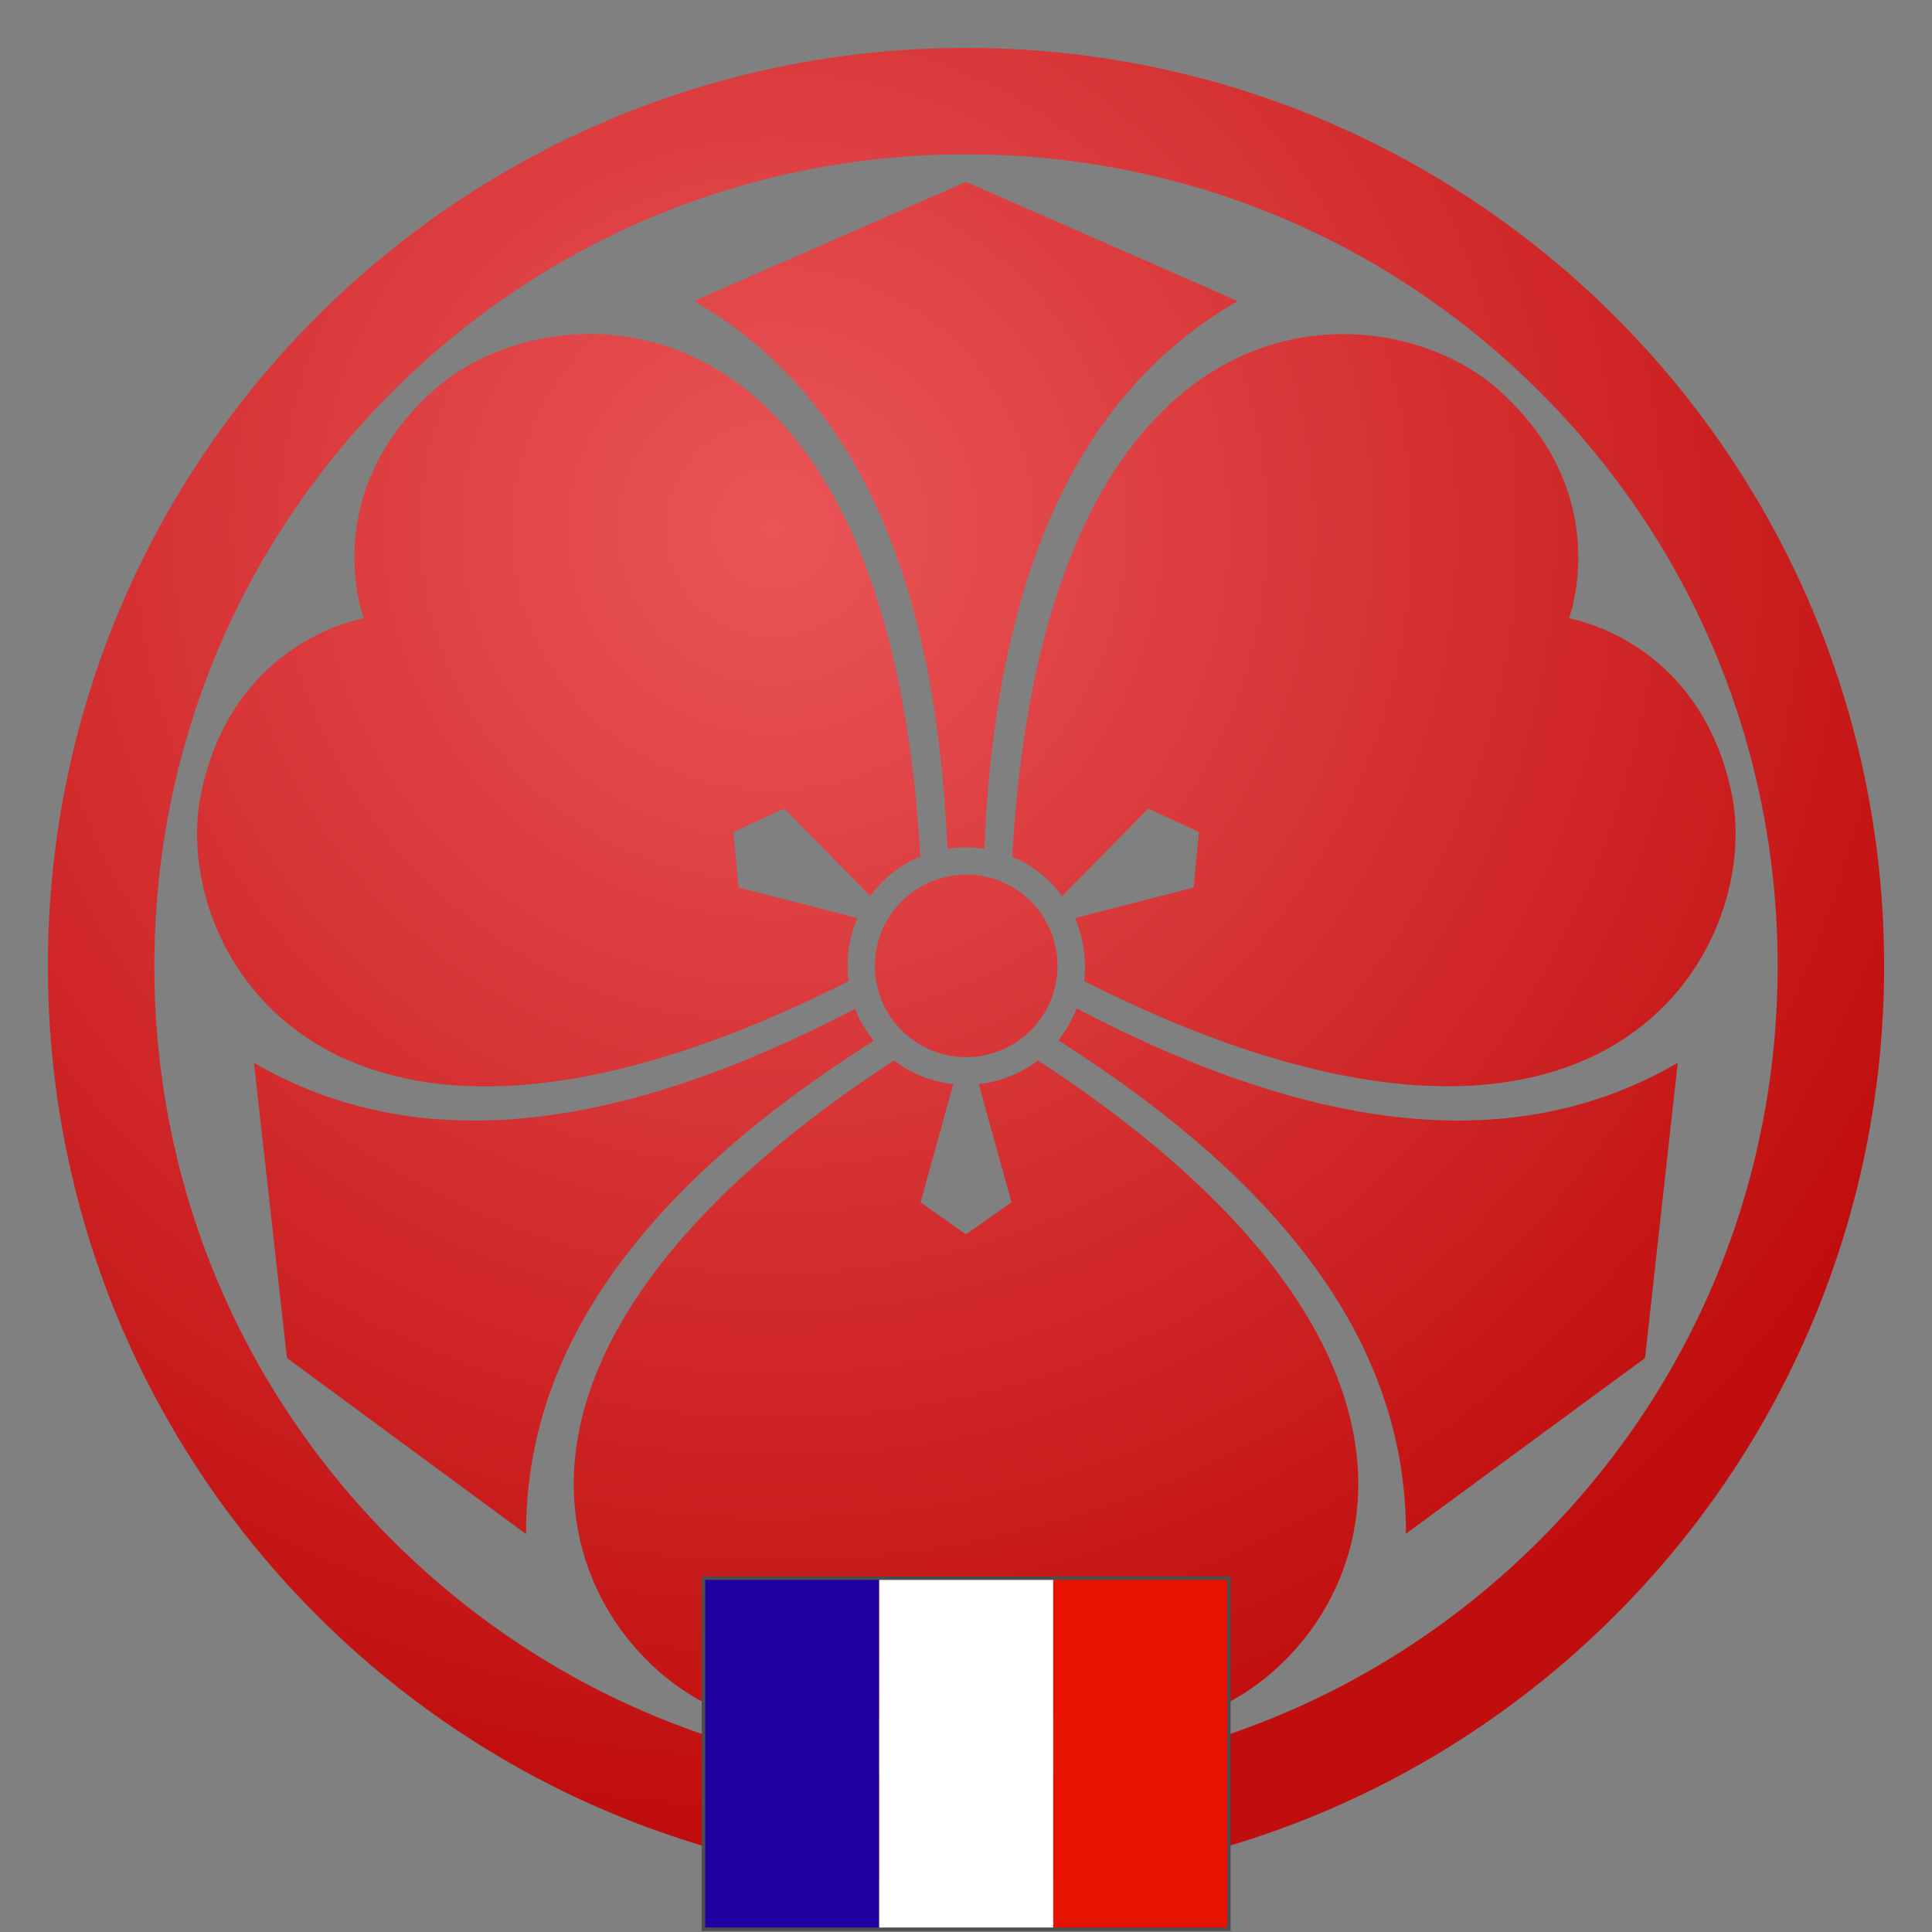
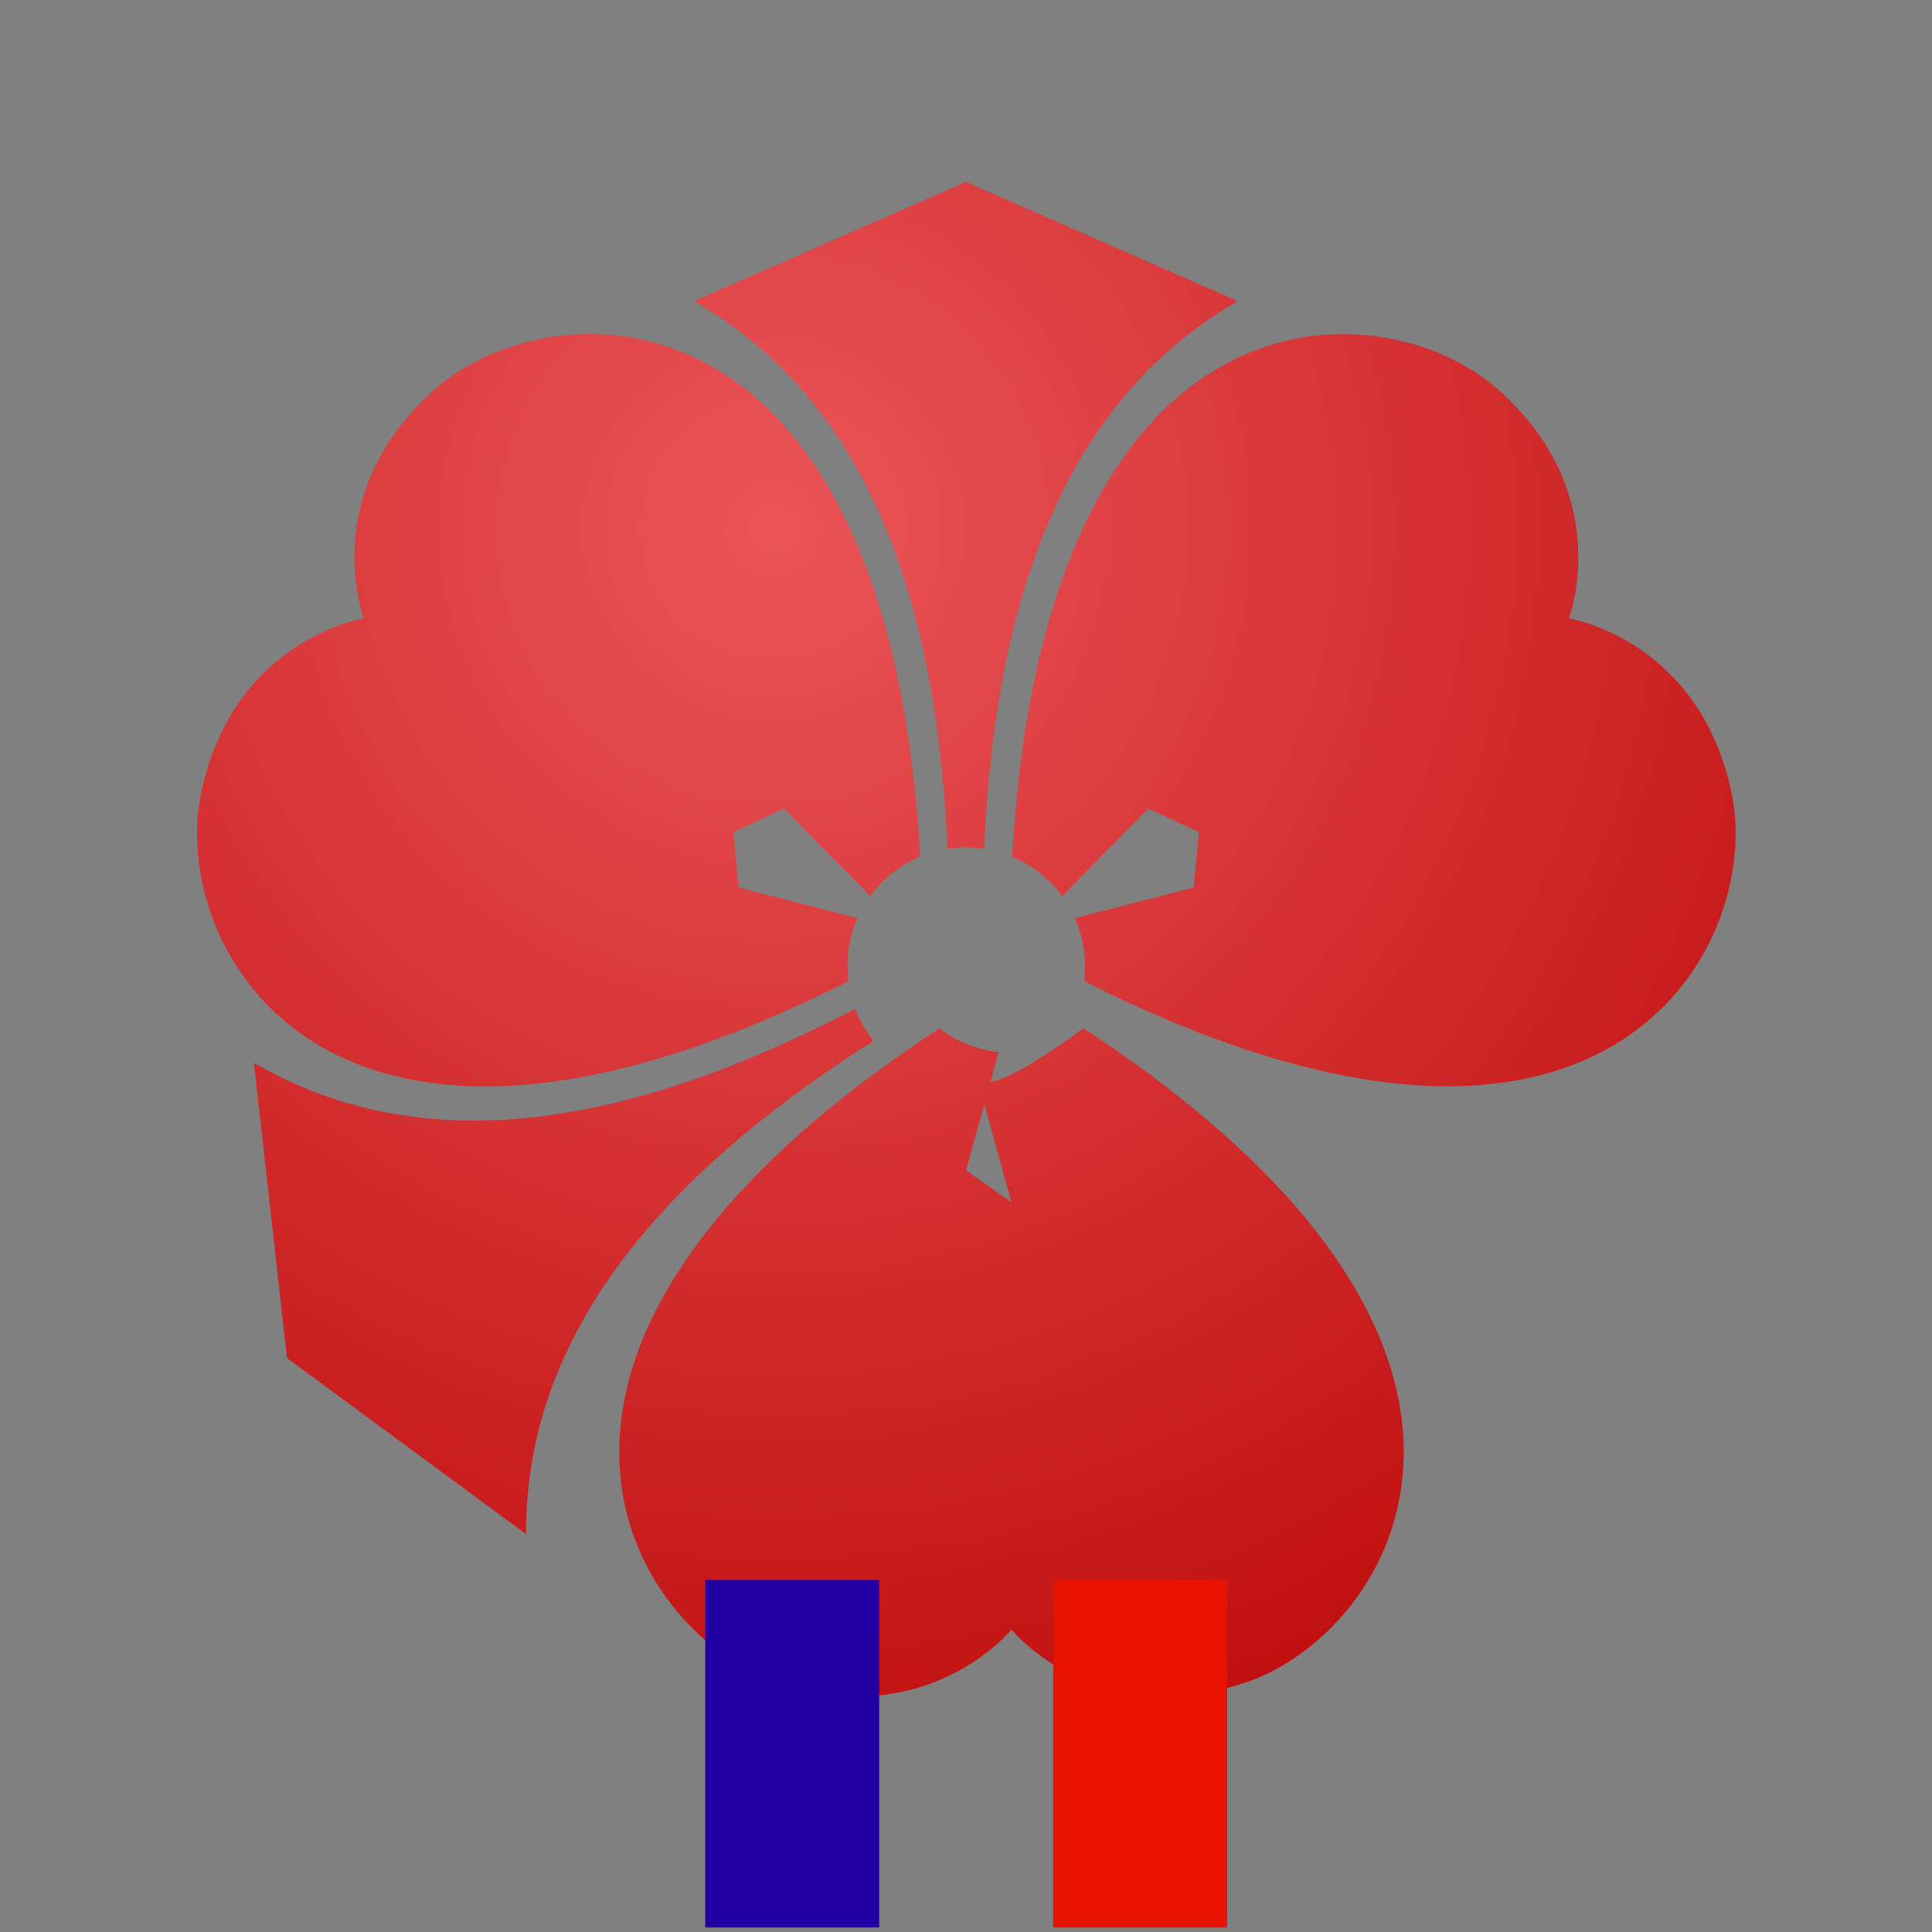
<svg xmlns="http://www.w3.org/2000/svg" version="1.1" id="Calque_1" x="0px" y="0px" viewBox="0 0 560.8 560.8" style="enable-background:new 0 0 560.8 560.8;" xml:space="preserve">
  <rect x="0" y="0" width="560.8" height="560.8" fill="#808080" stroke="none" />
  <style type="text/css">
	.st0{fill:url(#SVGID_1_);}
	.st1{fill:url(#SVGID_2_);}
	.st2{fill:url(#SVGID_3_);}
	.st3{fill:url(#SVGID_4_);}
	.st4{fill:url(#SVGID_5_);}
	.st5{fill:url(#SVGID_6_);}
	.st6{fill:url(#SVGID_7_);}
	.st7{fill:url(#SVGID_8_);}
	.st8{fill:none;stroke:#4D4D4D;stroke-width:2;stroke-miterlimit:10;}
	.st9{fill:#2000A2;}
	.st10{fill:#E71200;}
	.st11{fill:#FFFFFF;}
</style>
  <g id="Calque_10">
    <radialGradient id="SVGID_1_" cx="224.417" cy="408.38" r="375.404" gradientTransform="matrix(1 0 0 -1 0 561.89)" gradientUnits="userSpaceOnUse">
      <stop offset="0" style="stop-color:#EA5558" />
      <stop offset="1" style="stop-color:#C00D0D" />
    </radialGradient>
-     <path class="st0" d="M546.9,280.4c0,147.2-119.3,266.5-266.5,266.5S13.9,427.6,13.9,280.4c0-147.2,119.3-266.5,266.5-266.5   C427.6,13.9,546.9,133.2,546.9,280.4z M447,447c44.5-44.5,69-103.7,69-166.6c0-62.9-24.5-122.1-69-166.6s-103.7-69-166.6-69   s-122.1,24.5-166.6,69s-69,103.7-69,166.6c0,62.9,24.5,122.1,69,166.6c44.5,44.5,103.7,69,166.6,69C343.3,516,402.5,491.5,447,447z   " />
  </g>
  <g id="Calque_11">
    <radialGradient id="SVGID_2_" cx="224.417" cy="408.38" r="375.404" gradientTransform="matrix(1 0 0 -1 0 561.89)" gradientUnits="userSpaceOnUse">
      <stop offset="0" style="stop-color:#EA5558" />
      <stop offset="1" style="stop-color:#C00D0D" />
    </radialGradient>
-     <path class="st1" d="M293.7,257.4c12.7,7.3,17,23.6,9.7,36.2c-7.3,12.7-23.6,17-36.2,9.7c-12.7-7.3-17-23.5-9.7-36.2   C264.8,254.5,281,250.1,293.7,257.4z" />
    <radialGradient id="SVGID_3_" cx="224.417" cy="408.38" r="375.404" gradientTransform="matrix(1 0 0 -1 0 561.89)" gradientUnits="userSpaceOnUse">
      <stop offset="0" style="stop-color:#EA5558" />
      <stop offset="1" style="stop-color:#C00D0D" />
    </radialGradient>
    <path class="st2" d="M248.9,266.5l-34.5-8.9l-1.5-16.1l14.7-6.8l25,25.4c3.8-5.2,8.9-9.1,14.5-11.5C257.6,78.8,160,83,126.2,113   c-34.4,30.5-20.6,66.5-20.6,66.5l0,0c0,0-38.1,6-47.3,51.1c-9.1,44.3,36.2,130.9,188,54.2C245.5,278.7,246.3,272.4,248.9,266.5z" />
    <radialGradient id="SVGID_4_" cx="224.417" cy="408.38" r="375.404" gradientTransform="matrix(1 0 0 -1 0 561.89)" gradientUnits="userSpaceOnUse">
      <stop offset="0" style="stop-color:#EA5558" />
      <stop offset="1" style="stop-color:#C00D0D" />
    </radialGradient>
    <path class="st3" d="M280.4,52.8l-79,34.6c47.1,27,70.3,80.5,73.6,159c3.5-0.6,7.1-0.6,10.7,0c3.3-78.5,26.5-131.9,73.6-159   L280.4,52.8z" />
    <radialGradient id="SVGID_5_" cx="224.417" cy="408.38" r="375.404" gradientTransform="matrix(1 0 0 -1 0 561.89)" gradientUnits="userSpaceOnUse">
      <stop offset="0" style="stop-color:#EA5558" />
      <stop offset="1" style="stop-color:#C00D0D" />
    </radialGradient>
-     <path class="st4" d="M284.1,314.7l9.5,34.3l-13.2,9.3l-13.2-9.3l9.5-34.3c-6.4-0.7-12.3-3.1-17.2-6.9   c-142.3,93.1-89.9,175.6-47,189.9c43.6,14.6,67.9-15.4,67.9-15.4l0,0c0,0,24.2,30,67.9,15.4c42.9-14.3,95.3-96.8-47-189.9   C296.4,311.5,290.5,314,284.1,314.7z" />
+     <path class="st4" d="M284.1,314.7l9.5,34.3l-13.2-9.3l9.5-34.3c-6.4-0.7-12.3-3.1-17.2-6.9   c-142.3,93.1-89.9,175.6-47,189.9c43.6,14.6,67.9-15.4,67.9-15.4l0,0c0,0,24.2,30,67.9,15.4c42.9-14.3,95.3-96.8-47-189.9   C296.4,311.5,290.5,314,284.1,314.7z" />
    <radialGradient id="SVGID_6_" cx="224.417" cy="408.38" r="375.404" gradientTransform="matrix(1 0 0 -1 0 561.89)" gradientUnits="userSpaceOnUse">
      <stop offset="0" style="stop-color:#EA5558" />
      <stop offset="1" style="stop-color:#C00D0D" />
    </radialGradient>
    <path class="st5" d="M83.3,394.2l69.4,51.1c-0.2-54.3,34.5-101.1,100.9-143.2c-2.2-2.8-4.1-5.9-5.4-9.3   c-69.6,36.4-127.5,43-174.5,15.7L83.3,394.2z" />
    <radialGradient id="SVGID_7_" cx="224.417" cy="408.38" r="375.404" gradientTransform="matrix(1 0 0 -1 0 561.89)" gradientUnits="userSpaceOnUse">
      <stop offset="0" style="stop-color:#EA5558" />
      <stop offset="1" style="stop-color:#C00D0D" />
    </radialGradient>
    <path class="st6" d="M308.3,260.1l25-25.4l14.7,6.8l-1.5,16.1l-34.5,8.9c2.6,5.9,3.4,12.2,2.7,18.3c151.8,76.6,197-9.9,188-54.2   c-9.2-45.1-47.3-51.1-47.3-51.1l0,0c0,0,13.8-36-20.6-66.5c-33.8-30-131.4-34.1-141,135.7C299.4,251,304.5,254.9,308.3,260.1z" />
    <radialGradient id="SVGID_8_" cx="224.417" cy="408.38" r="375.404" gradientTransform="matrix(1 0 0 -1 0 561.89)" gradientUnits="userSpaceOnUse">
      <stop offset="0" style="stop-color:#EA5558" />
      <stop offset="1" style="stop-color:#C00D0D" />
    </radialGradient>
-     <path class="st7" d="M477.5,394.2l9.5-85.7c-46.9,27.3-104.9,20.7-174.5-15.8c-1.3,3.3-3.1,6.5-5.3,9.3   c66.3,42.1,101,88.9,100.9,143.2L477.5,394.2z" />
  </g>
-   <rect x="204.7" y="458.6" class="st8" width="151.5" height="100.9" />
  <rect x="204.7" y="458.6" class="st9" width="50.5" height="100.9" />
  <rect x="305.7" y="458.6" class="st10" width="50.5" height="100.9" />
-   <rect x="255.2" y="458.6" class="st11" width="50.5" height="100.9" />
</svg>